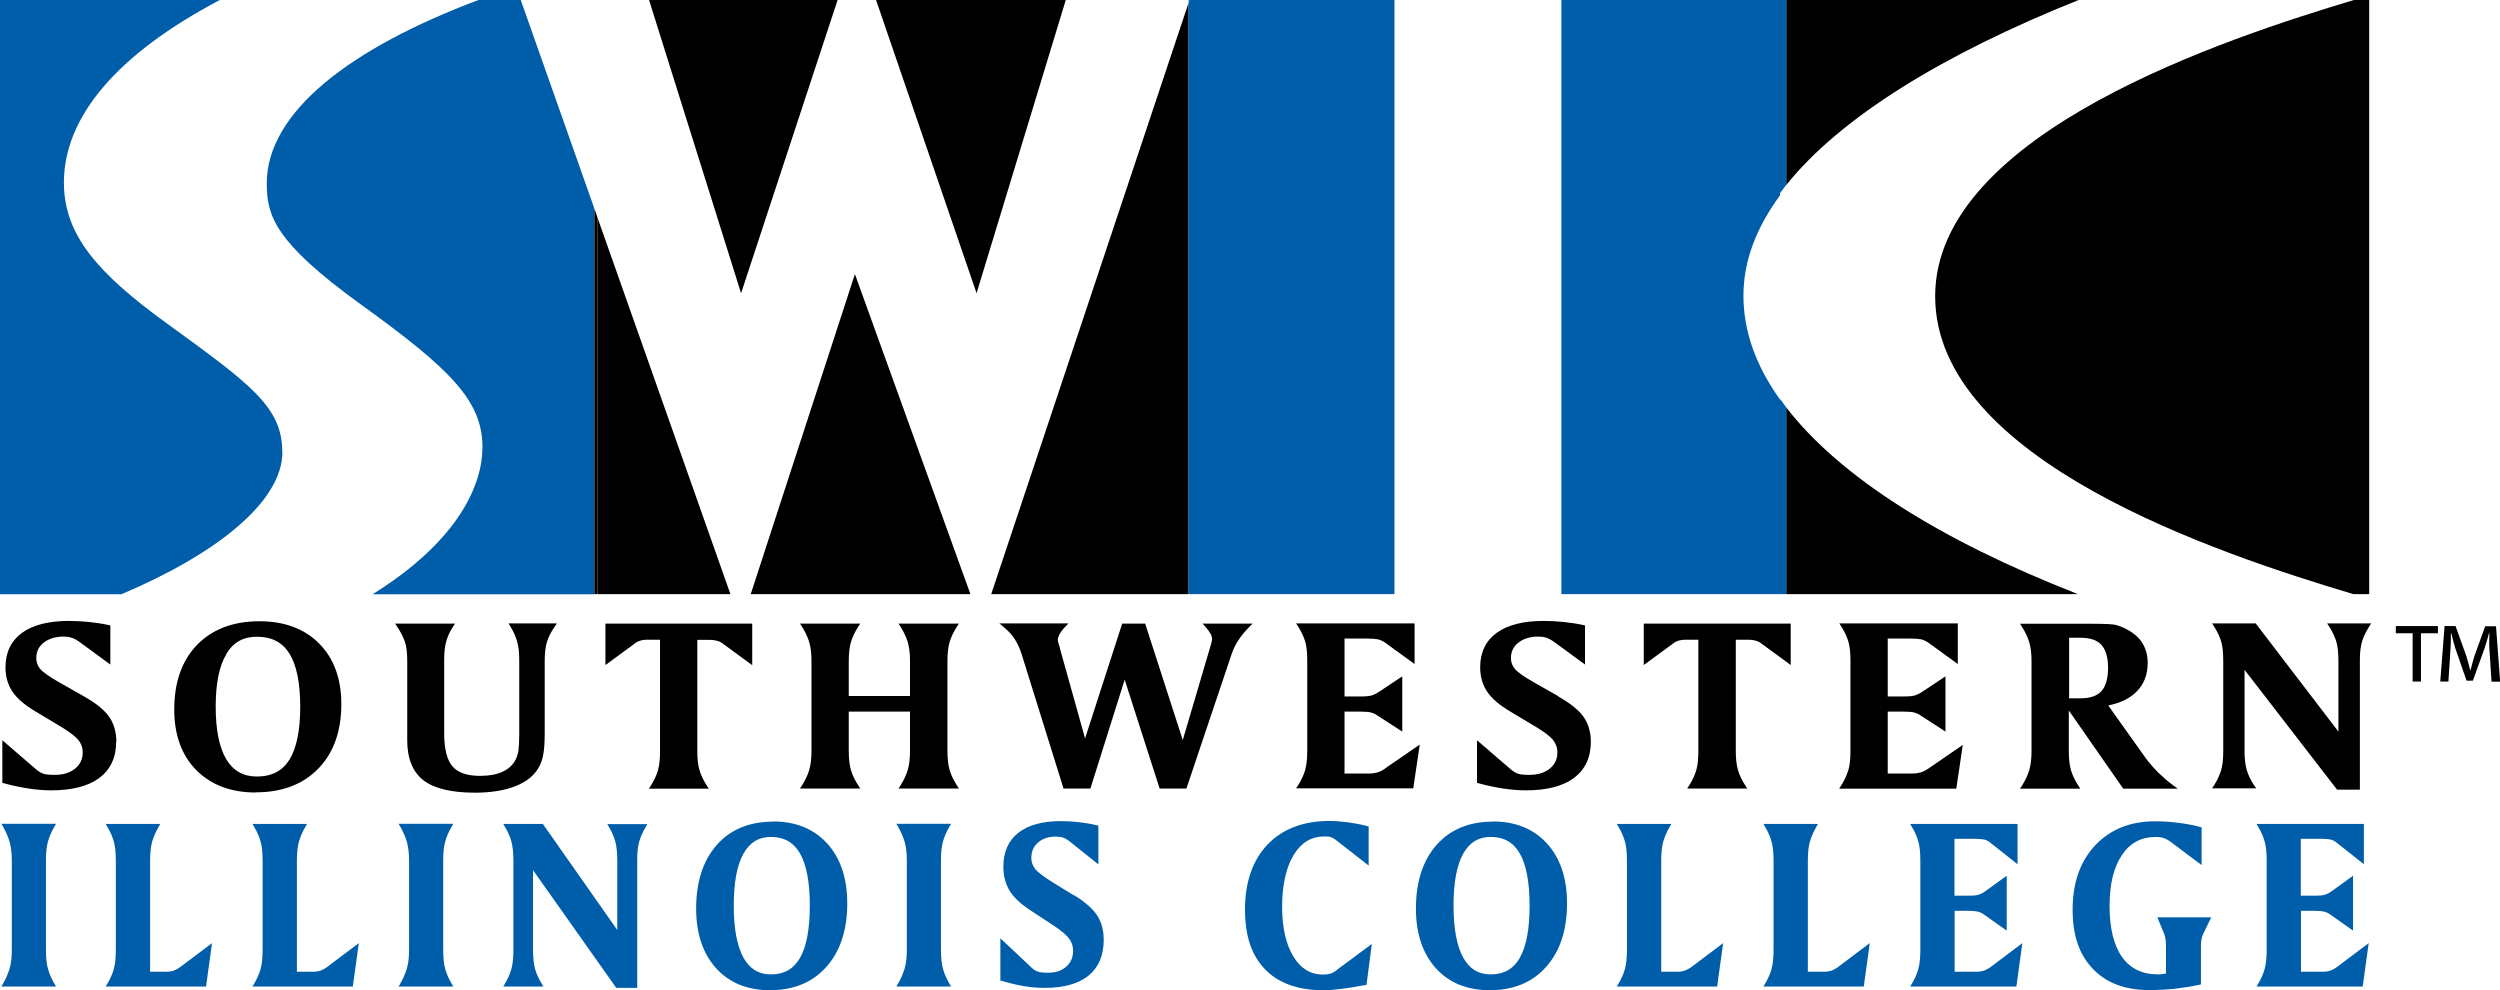
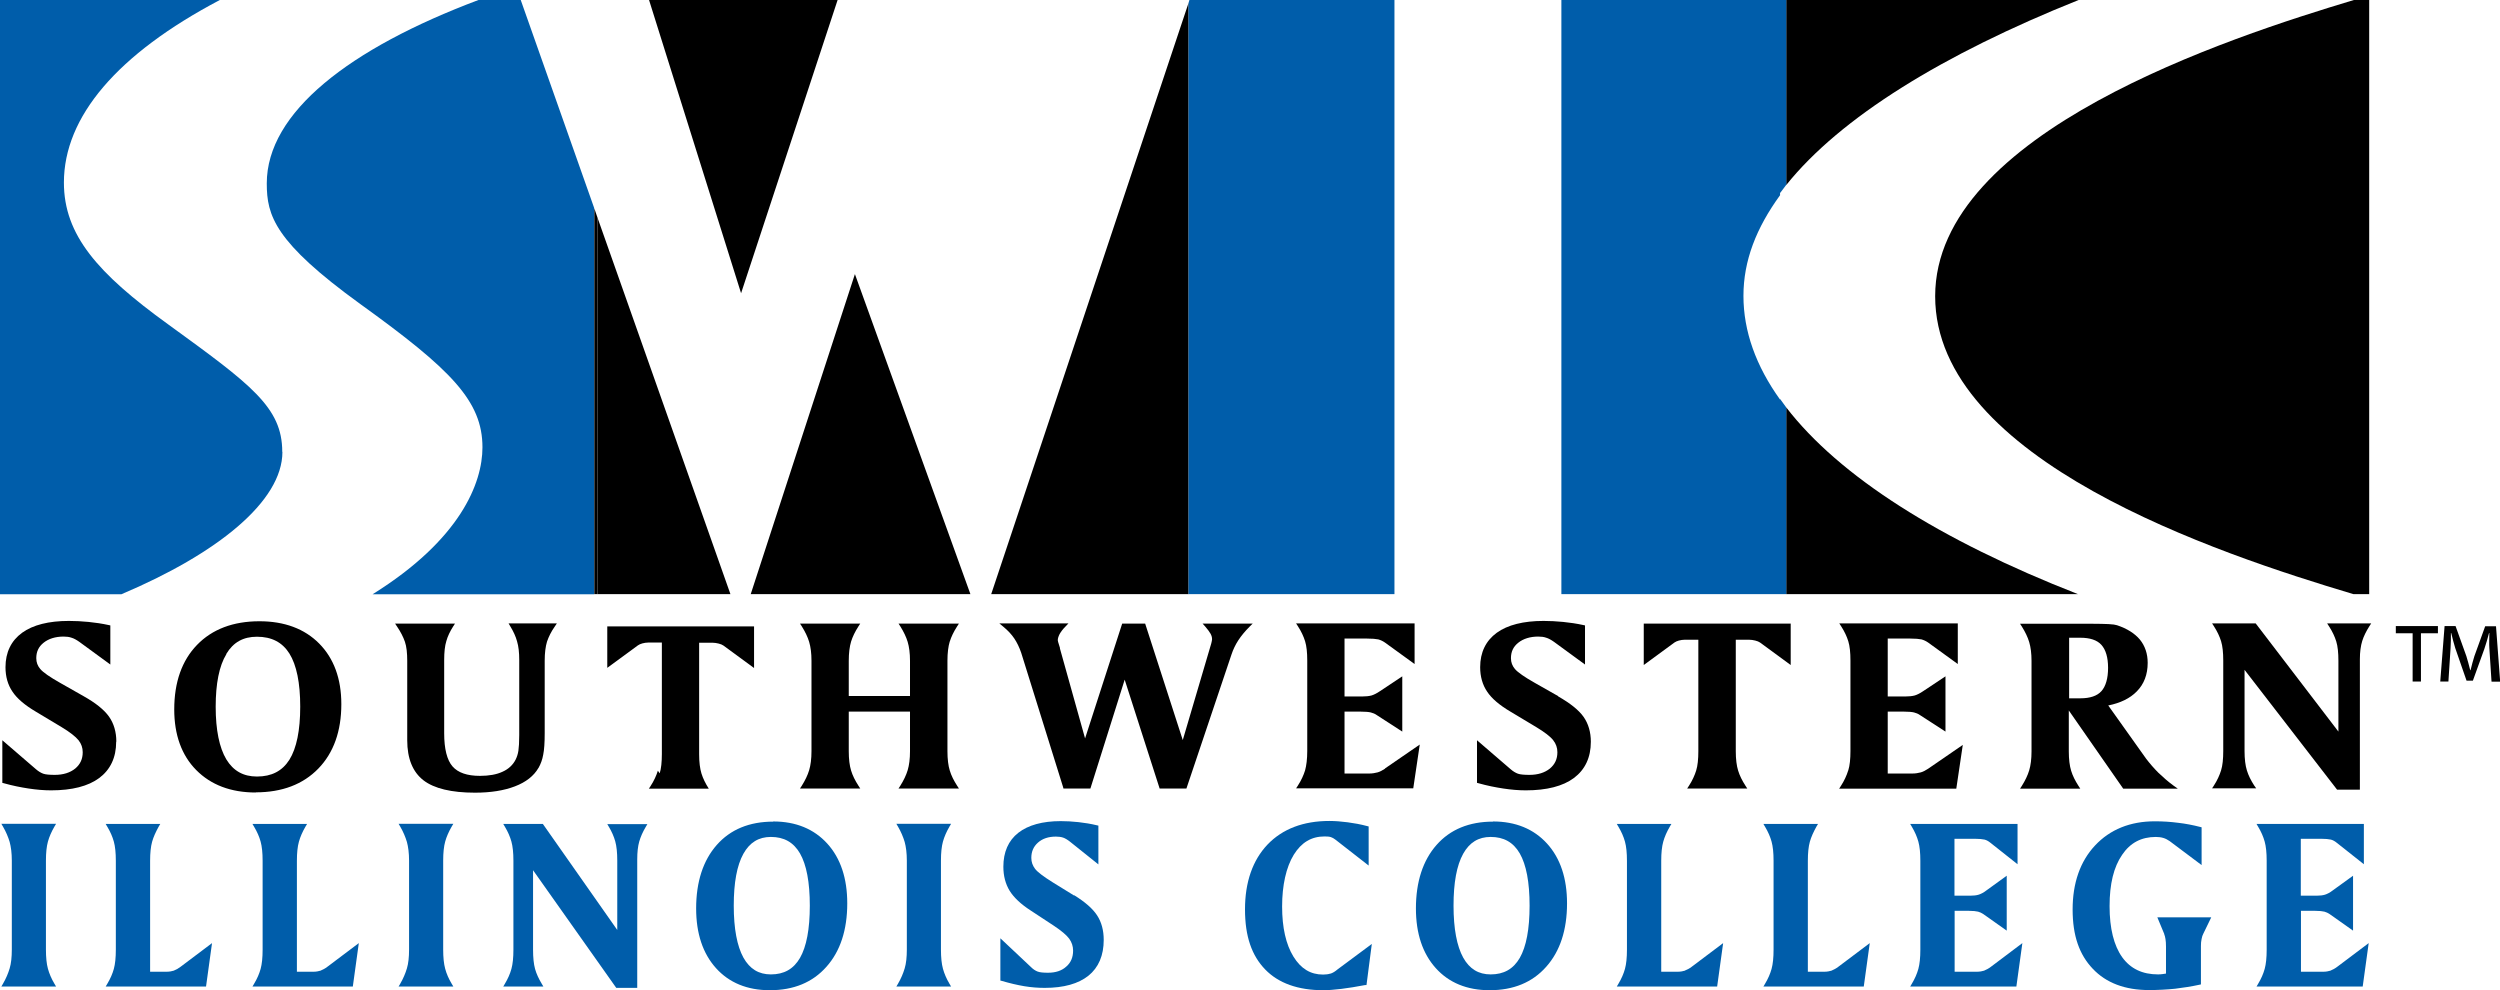
<svg xmlns="http://www.w3.org/2000/svg" id="Layer_1" data-name="Layer 1" viewBox="0 0 150.22 59.5" width="150.22" height="59.5">
  <defs>
    <style>
      .cls-1 {
        fill: none;
      }

      .cls-2 {
        fill: #005daa;
      }
    </style>
  </defs>
  <path class="cls-1" d="m89.57,50.29c-.73,0-1.27.33-1.65,1.01-.38.69-.58,1.74-.58,3.12s.19,2.42.58,3.12c.38.68.91,1.01,1.65,1.01.79,0,1.36-.32,1.75-.99.39-.68.59-1.73.59-3.14s-.2-2.46-.59-3.14c-.39-.67-.96-.99-1.75-.99Z" />
  <path class="cls-1" d="m15.43,46.66c.88,0,1.52-.33,1.95-1.01.43-.69.65-1.76.65-3.19s-.22-2.5-.65-3.19c-.43-.68-1.07-1.01-1.95-1.01-.82,0-1.42.34-1.84,1.03-.42.7-.64,1.77-.64,3.16s.21,2.46.64,3.16c.42.7,1.02,1.03,1.84,1.03Z" />
  <path class="cls-1" d="m46.31,50.29c-.73,0-1.27.33-1.65,1.01-.38.69-.58,1.74-.58,3.12s.19,2.42.58,3.12c.38.68.92,1.01,1.65,1.01.79,0,1.36-.32,1.75-.99.39-.68.59-1.73.59-3.14s-.2-2.46-.59-3.14c-.39-.67-.96-.99-1.75-.99Z" />
  <path class="cls-1" d="m125,41.95c.58,0,1-.14,1.26-.43.27-.29.4-.76.4-1.4s-.13-1.1-.4-1.38c-.26-.28-.69-.43-1.27-.43h-.68v3.64h.68Z" />
  <polygon class="cls-2" points="0 35.71 7.3 35.71 7.31 35.7 0 35.7 0 35.71" />
  <path class="cls-2" d="m16.96,27.15c0-2.68-1.87-4.04-6.87-7.67-4.22-3.05-6.25-5.36-6.25-8.51C3.84,7.02,7.04,3.25,13.21,0H0v35.7h7.31c5.74-2.43,9.66-5.57,9.66-8.55Z" />
  <polygon class="cls-2" points="22.4 35.7 22.4 35.71 35.71 35.71 35.71 35.71 35.71 35.7 22.4 35.7" />
  <path class="cls-2" d="m35.71,12.52L31.29,0h-2.54c-7.74,2.91-12.72,6.75-12.72,11.02,0,1.94.47,3.52,5.62,7.25,5.47,3.94,7.34,5.83,7.34,8.61,0,2.15-1.33,5.54-6.59,8.82h13.3V12.52Z" />
  <polygon points="50.33 0 39 0 44.53 17.62 50.33 0" />
  <polygon points="35.91 35.7 43.89 35.7 35.91 13.1 35.91 35.7" />
  <rect x="35.91" y="35.7" width="7.98" height="0" />
-   <polygon points="64.04 0 52.64 0 58.68 17.62 64.04 0" />
  <polygon points="45.11 35.7 58.31 35.7 51.37 16.47 45.11 35.7" />
  <rect x="45.11" y="35.7" width="13.2" height="0" />
  <polygon points="71.42 .17 59.56 35.7 71.42 35.7 71.42 .17" />
  <rect x="35.71" y="35.7" width=".21" height="0" />
  <polygon points="35.91 35.7 35.91 13.1 35.71 12.52 35.71 35.7 35.91 35.7" />
  <path d="m107.33,0v11.12h0C110.58,7.06,116.75,3.26,124.9,0h-17.57Z" />
  <path d="m107.33,35.7h17.53c-8.32-3.25-14.35-7.09-17.53-11.22v11.22Z" />
  <path d="m142.37,0h-.93c-7.51,2.26-25.16,7.97-25.16,17.8s16.93,15.45,25.13,17.9h.95V0Z" />
-   <polygon class="cls-2" points="71.42 0 71.42 .17 71.47 0 71.42 0" />
  <polygon class="cls-2" points="71.61 0 71.47 0 71.42 .17 71.42 35.7 71.61 35.7 83.79 35.7 83.79 0 71.61 0" />
  <path class="cls-2" d="m107.33,35.7v-11.22c-.13-.17-.25-.34-.37-.51v.04c-1.45-2.02-2.2-4.11-2.2-6.23s.77-4.08,2.2-6.05v-.13c.12-.16.25-.32.37-.49V0h0s-13.51,0-13.51,0v35.7h13.51Z" />
  <path d="m6.99,44.56c0-.58-.15-1.09-.44-1.5-.29-.41-.8-.82-1.53-1.23l-1.41-.8c-.62-.35-1.02-.63-1.19-.83-.16-.19-.24-.4-.24-.65,0-.39.14-.69.44-.93.3-.24.71-.37,1.2-.37.18,0,.34.02.48.07.14.04.3.13.47.25l1.86,1.36v-2.35l-.09-.02c-.41-.09-.82-.15-1.22-.19-.4-.04-.8-.06-1.18-.06-1.21,0-2.16.24-2.81.71-.66.48-1,1.18-1,2.07,0,.57.14,1.06.42,1.47.27.41.74.81,1.4,1.2l1.55.93c.5.3.84.57,1.02.79.17.22.25.45.25.72,0,.41-.15.73-.45.98-.31.25-.72.38-1.23.38-.31,0-.55-.02-.69-.07-.14-.05-.29-.14-.44-.27l-2.02-1.74v2.56l.08.02c.53.15,1.04.25,1.5.32.46.07.92.11,1.35.11,1.26,0,2.23-.25,2.89-.74.67-.5,1.02-1.23,1.02-2.18Z" />
  <path d="m15.37,47.61c1.58,0,2.84-.48,3.76-1.43.92-.95,1.38-2.25,1.38-3.87,0-1.53-.45-2.75-1.33-3.64-.88-.89-2.09-1.34-3.59-1.34-1.58,0-2.84.48-3.75,1.42-.91.94-1.37,2.24-1.37,3.88,0,1.52.44,2.75,1.32,3.64.88.89,2.08,1.35,3.58,1.35Zm-1.77-8.32c.42-.7,1.02-1.03,1.84-1.03.88,0,1.52.33,1.95,1.01.43.69.65,1.76.65,3.19s-.22,2.5-.65,3.19c-.43.68-1.07,1.01-1.95,1.01-.82,0-1.42-.34-1.84-1.03-.42-.7-.64-1.77-.64-3.16s.21-2.46.64-3.16Z" />
  <path d="m32.36,46.14c.13-.23.23-.5.28-.79.06-.29.09-.72.09-1.29v-4.36c0-.47.05-.85.14-1.15.1-.29.25-.6.47-.91l.12-.18h-2.9l.1.17c.19.31.33.61.41.91.09.3.13.67.13,1.11v4.52c0,.42-.02.73-.05.94-.03.2-.09.38-.17.54-.16.31-.42.56-.78.72-.36.17-.82.25-1.36.25-.77,0-1.32-.19-1.65-.57-.33-.38-.5-1.05-.5-1.99v-4.4c0-.47.04-.85.13-1.14.08-.29.22-.58.41-.88l.11-.17h-3.6l.12.18c.21.31.37.62.47.91.1.29.14.68.14,1.15v4.77c0,1.1.33,1.91.98,2.41.64.49,1.68.74,3.09.74.95,0,1.75-.13,2.4-.38.66-.25,1.14-.63,1.41-1.1Z" />
-   <polygon points="36.38 39.96 36.38 39.96 36.38 39.96 36.38 39.96" />
-   <path d="m39.53,46.31c-.09.29-.23.6-.43.91l-.11.17h3.6l-.11-.17c-.2-.31-.35-.62-.44-.91-.09-.29-.14-.68-.14-1.16v-6.7h.8c.12,0,.25.02.37.05.12.03.22.07.29.12l1.84,1.35v-2.5h-8.82v2.49l1.84-1.35c.07-.05.16-.09.27-.12.12-.03.23-.05.35-.05h.82v6.7c0,.48-.04.87-.13,1.16Z" />
+   <path d="m39.53,46.31c-.09.29-.23.6-.43.91l-.11.17h3.6c-.2-.31-.35-.62-.44-.91-.09-.29-.14-.68-.14-1.16v-6.7h.8c.12,0,.25.02.37.05.12.03.22.07.29.12l1.84,1.35v-2.5h-8.82v2.49l1.84-1.35c.07-.05.16-.09.27-.12.12-.03.23-.05.35-.05h.82v6.7c0,.48-.04.87-.13,1.16Z" />
  <path d="m57.07,38.55c.09-.29.24-.6.44-.91l.11-.17h-3.63l.11.17c.2.32.35.63.44.93.09.3.14.68.14,1.14v2.11h-3.68v-2.11c0-.47.05-.86.14-1.16.09-.29.24-.6.44-.91l.11-.17h-3.62l.11.17c.2.32.35.63.44.93.09.3.14.68.14,1.13v5.44c0,.46-.05.84-.14,1.14-.09.3-.24.61-.44.93l-.11.17h3.62l-.11-.17c-.2-.31-.35-.61-.44-.91-.09-.29-.14-.68-.14-1.16v-2.38h3.68v2.38c0,.46-.05.84-.14,1.14-.09.3-.24.61-.44.93l-.11.17h3.63l-.11-.17c-.2-.31-.35-.61-.44-.91-.09-.29-.14-.68-.14-1.16v-5.44c0-.47.05-.86.14-1.16Z" />
  <path d="m75.29,37.47h-3.03l.17.19c.14.16.24.3.31.42.06.11.09.22.09.32,0,.02,0,.06-.02.14-.01.07-.03.13-.05.2l-1.69,5.73-2.26-7h-1.38l-2.23,6.9-1.51-5.4v-.04c-.12-.36-.13-.44-.13-.46,0-.11.04-.23.11-.37.08-.14.19-.29.35-.45l.18-.19h-4.15l.24.2c.28.23.5.47.66.71.16.24.3.53.41.85l2.52,8.08.02.08h1.62l2.06-6.54,2.1,6.54h1.61l2.71-8.06c.1-.3.24-.59.41-.85.17-.26.4-.54.68-.82l.19-.19Z" />
  <path d="m83.22,46.19c-.15.1-.3.18-.44.22-.15.04-.32.07-.51.07h-1.48v-3.72h.97c.28,0,.49.02.61.05.12.03.25.08.36.16l1.53.99v-3.32l-1.34.89c-.19.13-.37.22-.51.26-.15.04-.34.06-.56.06h-1.06v-3.48h1.36c.3,0,.52.02.67.05.14.04.27.1.4.19l1.78,1.29v-2.44h-7.12l.11.17c.2.31.34.61.43.9.09.29.13.68.13,1.16v5.44c0,.48-.05.87-.13,1.16-.09.29-.23.6-.43.91l-.11.17h7.04l.39-2.63-2.08,1.43Z" />
  <path d="m93.63,41.83l-1.41-.8c-.62-.35-1.02-.63-1.19-.83-.16-.19-.24-.4-.24-.65,0-.39.14-.69.44-.93.3-.24.71-.37,1.2-.37.18,0,.34.02.48.07.14.04.3.13.47.25l1.86,1.36v-2.35l-.09-.02c-.41-.09-.82-.15-1.22-.19-.4-.04-.8-.06-1.18-.06-1.21,0-2.16.24-2.81.71-.66.48-1,1.18-1,2.07,0,.56.14,1.06.42,1.47.27.41.74.81,1.4,1.2l1.55.93c.5.3.85.57,1.02.79.17.22.25.45.25.72,0,.41-.15.73-.45.98-.31.25-.72.38-1.23.38-.31,0-.55-.02-.69-.07-.14-.05-.29-.14-.44-.27l-2.02-1.74v2.56l.08.02c.53.15,1.04.25,1.5.32.46.07.92.11,1.35.11,1.26,0,2.23-.25,2.89-.74.67-.5,1.02-1.23,1.02-2.18,0-.58-.15-1.09-.44-1.5-.29-.41-.81-.82-1.53-1.23Z" />
-   <polygon points="98.77 39.96 98.77 39.96 98.77 39.96 98.77 39.96" />
  <path d="m107.59,37.47h-8.82v2.49l1.84-1.35c.07-.05.16-.09.27-.12.12-.03.23-.05.35-.05h.82v6.7c0,.48-.04.87-.13,1.16-.09.29-.23.6-.43.91l-.11.17h3.61l-.11-.17c-.2-.31-.35-.61-.44-.91-.09-.29-.14-.68-.14-1.16v-6.7h.8c.12,0,.25.02.37.05.12.03.22.07.29.12l1.84,1.35v-2.5Z" />
  <path d="m111.05,46.31c-.09.29-.23.6-.43.91l-.11.17h7.04l.39-2.63-2.08,1.43c-.15.1-.3.18-.44.22-.15.04-.32.07-.51.07h-1.48v-3.72h.97c.28,0,.49.02.61.05.12.03.25.08.36.16l1.53.99v-3.32l-1.34.89c-.19.13-.37.22-.51.26-.15.04-.34.06-.56.06h-1.06v-3.48h1.36c.3,0,.52.02.67.05.14.04.27.1.4.19l1.78,1.29v-2.44h-7.12l.11.17c.2.31.34.61.43.9.09.29.13.68.13,1.16v5.44c0,.48-.04.87-.13,1.16Z" />
  <path d="m127.59,47.39h3.27l-.28-.2c-.31-.23-.61-.49-.89-.76-.27-.27-.52-.56-.74-.85l-2.27-3.19c.74-.15,1.31-.43,1.71-.84.44-.44.66-1.02.66-1.72,0-.55-.16-1.02-.47-1.4-.31-.37-.77-.66-1.37-.86-.09-.03-.26-.06-.52-.07-.25-.01-.58-.02-.99-.02h-4.32l.11.17c.2.32.35.63.44.93.09.3.14.68.14,1.13v5.44c0,.46-.05.84-.14,1.14-.09.3-.24.61-.44.93l-.11.17h3.62l-.11-.17c-.2-.31-.35-.61-.44-.91-.09-.29-.14-.69-.14-1.16v-2.46l3.27,4.7Zm-3.27-9.07h.68c.58,0,1.01.14,1.27.43.26.29.4.75.4,1.38s-.14,1.11-.4,1.4c-.26.29-.69.43-1.26.43h-.68v-3.64h0Z" />
  <path d="m139.84,37.47l.11.17c.2.31.34.61.43.9.09.29.13.68.13,1.16v4.26l-4.97-6.5h-2.62l.11.17c.2.31.34.61.43.9.09.29.13.68.13,1.16v5.44c0,.48-.04.87-.13,1.16-.09.29-.23.6-.43.91l-.11.17h2.65l-.12-.17c-.2-.31-.35-.61-.44-.91-.09-.29-.14-.68-.14-1.16v-4.88l5.56,7.2h1.37v-7.84c0-.43.05-.8.14-1.09.09-.29.24-.59.43-.89l.11-.17h-2.64Z" />
  <path class="cls-2" d="m2.88,50.57c.08-.29.21-.59.39-.9l.1-.17H.08l.1.17c.18.31.31.62.4.92.08.29.13.67.13,1.12v5.35c0,.45-.04.83-.13,1.13-.09.3-.22.61-.4.92l-.1.17h3.29l-.1-.17c-.18-.3-.31-.61-.39-.9-.08-.29-.12-.68-.12-1.15v-5.35c0-.47.04-.85.12-1.14Z" />
  <path class="cls-2" d="m10.46,58.32c-.13.04-.28.07-.46.07h-.98v-6.67c0-.47.04-.85.12-1.14.08-.29.22-.59.39-.9l.1-.17h-3.28l.1.17c.18.3.31.6.39.89.08.29.12.67.12,1.15v5.35c0,.47-.04.86-.12,1.15-.08.29-.21.59-.39.89l-.1.17h6.03l.36-2.61-1.9,1.43c-.13.1-.26.17-.39.22Z" />
  <path class="cls-2" d="m19.28,58.32c-.13.04-.28.07-.46.07h-.98v-6.67c0-.47.04-.85.12-1.14.08-.29.21-.59.39-.9l.1-.17h-3.28l.1.17c.18.3.31.6.39.89s.12.67.12,1.15v5.35c0,.47-.04.86-.12,1.15-.08.29-.21.59-.39.89l-.1.17h6.03l.36-2.61-1.9,1.43c-.13.1-.27.17-.39.22Z" />
  <path class="cls-2" d="m26.75,50.57c.08-.29.21-.59.39-.9l.1-.17h-3.29l.1.17c.18.31.31.62.4.92.08.29.13.67.13,1.12v5.35c0,.45-.04.83-.13,1.13-.09.3-.22.61-.4.92l-.1.17h3.29l-.1-.17c-.18-.3-.31-.6-.39-.9-.08-.29-.12-.68-.12-1.15v-5.35c0-.47.04-.85.12-1.14Z" />
  <path class="cls-2" d="m36.58,49.67c.18.3.31.6.39.89.08.29.12.67.12,1.15v4.17l-4.47-6.37h-2.38l.1.17c.18.3.31.6.39.89.08.29.12.67.12,1.15v5.35c0,.47-.04.86-.12,1.15-.08.29-.21.59-.39.89l-.1.17h2.41l-.1-.17c-.18-.3-.32-.6-.4-.89-.08-.29-.12-.68-.12-1.15v-4.78l5,7.07h1.26v-7.72c0-.43.04-.79.12-1.07.08-.28.21-.58.39-.88l.1-.17h-2.41l.1.17Z" />
  <path class="cls-2" d="m46.46,49.37c-1.43,0-2.57.47-3.39,1.4-.82.93-1.24,2.21-1.24,3.82,0,1.5.4,2.7,1.19,3.58.79.88,1.88,1.33,3.24,1.33,1.43,0,2.57-.47,3.4-1.41.83-.93,1.25-2.21,1.25-3.81,0-1.5-.4-2.71-1.2-3.59-.8-.88-1.89-1.33-3.25-1.33Zm1.61,8.19c-.39.67-.96.99-1.75.99-.73,0-1.27-.33-1.65-1.01-.38-.69-.58-1.74-.58-3.12s.19-2.42.58-3.12c.38-.68.92-1.01,1.65-1.01.79,0,1.36.32,1.75.99.39.68.59,1.73.59,3.14s-.2,2.46-.59,3.14Z" />
  <path class="cls-2" d="m56.66,58.21c-.08-.29-.12-.68-.12-1.15v-5.35c0-.47.04-.85.12-1.14.08-.29.21-.59.39-.9l.1-.17h-3.29l.1.17c.18.31.31.62.4.92.08.29.13.67.13,1.12v5.35c0,.45-.04.83-.13,1.13-.09.3-.22.61-.4.92l-.1.17h3.29l-.1-.17c-.18-.3-.31-.61-.39-.9Z" />
  <path class="cls-2" d="m64.54,53.81l-1.28-.79c-.56-.35-.92-.62-1.07-.82-.14-.19-.22-.4-.22-.65,0-.38.13-.68.4-.92.27-.24.63-.36,1.08-.36.16,0,.31.02.43.06.12.04.27.13.42.25l1.7,1.36v-2.33l-.09-.02c-.37-.09-.75-.15-1.11-.19-.36-.04-.72-.06-1.06-.06-1.1,0-1.96.24-2.55.7-.6.47-.9,1.16-.9,2.04,0,.56.13,1.04.38,1.45.25.4.67.8,1.26,1.18l1.4.92c.45.3.76.56.92.78.15.21.23.45.23.71,0,.4-.13.72-.41.96-.27.25-.64.37-1.1.37-.28,0-.49-.02-.62-.07-.13-.05-.26-.13-.39-.26l-1.85-1.74v2.54l.08.02c.48.14.94.25,1.36.32.42.07.83.1,1.23.1,1.14,0,2.02-.25,2.62-.73.61-.49.92-1.22.92-2.15,0-.57-.13-1.07-.4-1.48-.26-.4-.73-.81-1.38-1.21Z" />
  <path class="cls-2" d="m79.94,58.5c-.12.04-.27.06-.44.06-.75,0-1.33-.35-1.78-1.08-.45-.73-.68-1.74-.68-3.01s.24-2.36.7-3.11c.46-.74,1.06-1.1,1.85-1.1.16,0,.29.01.38.04.09.03.18.08.27.15l2,1.56v-2.35l-.08-.02c-.41-.11-.8-.18-1.18-.23-.38-.05-.75-.08-1.1-.08-1.57,0-2.82.48-3.72,1.42-.89.94-1.35,2.25-1.35,3.89s.41,2.78,1.21,3.61c.8.83,1.98,1.25,3.5,1.25.3,0,.66-.03,1.08-.08.42-.05.9-.13,1.43-.23h.08s.32-2.47.32-2.47l-2.06,1.53c-.15.13-.29.21-.41.25Z" />
  <path class="cls-2" d="m89.71,49.37c-1.43,0-2.57.47-3.39,1.4-.82.93-1.24,2.21-1.24,3.82,0,1.5.4,2.7,1.19,3.58.79.88,1.88,1.33,3.24,1.33,1.43,0,2.57-.47,3.4-1.41.83-.93,1.25-2.21,1.25-3.81,0-1.5-.4-2.71-1.2-3.59-.8-.88-1.89-1.33-3.25-1.33Zm1.61,8.19c-.39.67-.96.99-1.75.99-.73,0-1.27-.33-1.65-1.01-.38-.69-.58-1.74-.58-3.12s.19-2.42.58-3.12c.38-.68.92-1.01,1.65-1.01.79,0,1.36.32,1.75.99.39.68.59,1.73.59,3.14s-.2,2.46-.59,3.14Z" />
  <path class="cls-2" d="m101.26,58.32c-.13.04-.28.07-.46.07h-.98v-6.67c0-.47.04-.85.12-1.14.08-.29.21-.59.39-.9l.1-.17h-3.28l.1.17c.18.3.31.6.39.89.08.29.12.67.12,1.15v5.35c0,.47-.04.86-.12,1.15s-.21.59-.39.89l-.1.17h6.03l.36-2.61-1.9,1.43c-.13.1-.27.17-.4.22Z" />
  <path class="cls-2" d="m110.07,58.32c-.13.04-.28.07-.46.07h-.98v-6.67c0-.47.04-.85.12-1.14s.22-.59.39-.9l.1-.17h-3.28l.1.17c.18.3.31.6.39.89.08.29.12.67.12,1.15v5.35c0,.47-.04.86-.12,1.15-.08.29-.21.59-.39.89l-.1.17h6.03l.36-2.61-1.9,1.43c-.13.1-.27.17-.39.22Z" />
  <path class="cls-2" d="m119.24,58.32c-.13.04-.28.07-.46.07h-1.33v-3.66h.86c.25,0,.43.02.55.05.11.03.22.08.32.15l1.4.99v-3.3l-1.23.89c-.17.13-.33.21-.46.25-.13.04-.3.06-.5.06h-.95v-3.42h1.21c.27,0,.47.02.6.05.12.03.24.1.35.19l1.63,1.29v-2.42h-6.45l.1.17c.18.3.31.6.39.89.08.29.12.67.12,1.15v5.35c0,.47-.04.86-.12,1.15-.08.29-.21.59-.39.89l-.1.17h6.38l.36-2.61-1.9,1.43c-.13.1-.27.17-.39.22Z" />
  <path class="cls-2" d="m130.04,56.12c.04.09.06.2.08.31.02.11.03.27.03.45v1.62c-.07.01-.14.02-.2.03-.09.01-.18.02-.27.02-.95,0-1.66-.34-2.16-1.03-.5-.7-.76-1.73-.76-3.07s.25-2.35.75-3.08c.49-.73,1.16-1.08,2.03-1.08.16,0,.32.02.45.06.14.04.26.11.38.19l1.92,1.44v-2.27l-.08-.02c-.43-.11-.88-.2-1.33-.25-.45-.06-.92-.09-1.4-.09-1.48,0-2.69.49-3.59,1.45-.9.96-1.35,2.26-1.35,3.85s.41,2.72,1.21,3.56c.8.85,1.94,1.28,3.38,1.28.54,0,1.07-.03,1.57-.08.5-.06,1-.14,1.46-.24l.09-.02v-2.31c0-.15.01-.29.04-.42.02-.13.06-.23.1-.31l.48-.99h-3.24l.42,1.01Z" />
  <path class="cls-2" d="m140.05,58.32c-.13.04-.28.07-.46.07h-1.33v-3.66h.86c.25,0,.43.02.55.05.11.03.22.08.32.15l1.4.99v-3.3l-1.23.89c-.17.13-.33.21-.46.25-.13.04-.3.06-.5.06h-.95v-3.42h1.21c.27,0,.47.02.6.05.12.03.24.1.35.19l1.63,1.29v-2.42h-6.45l.1.17c.18.3.31.6.39.89.08.29.12.67.12,1.15v5.35c0,.47-.04.86-.12,1.15-.08.29-.21.59-.39.89l-.1.17h6.38l.36-2.61-1.9,1.43c-.13.1-.27.17-.39.22Z" />
  <path d="m146.49,37.62v.43h-1.02v2.9h-.5v-2.9h-1.01v-.43h2.53Zm3.22,3.33l-.13-2.01c-.02-.26,0-.58,0-.9h-.02c-.08.31-.18.66-.28.95l-.69,1.91h-.38l-.68-1.96c-.08-.27-.17-.59-.24-.9h-.02c0,.32,0,.6-.02.9l-.13,2.01h-.49l.26-3.33h.66l.65,1.81c.08.25.15.53.23.84h.02c.08-.31.15-.6.23-.84l.65-1.8h.65l.25,3.33h-.51Z" />
</svg>